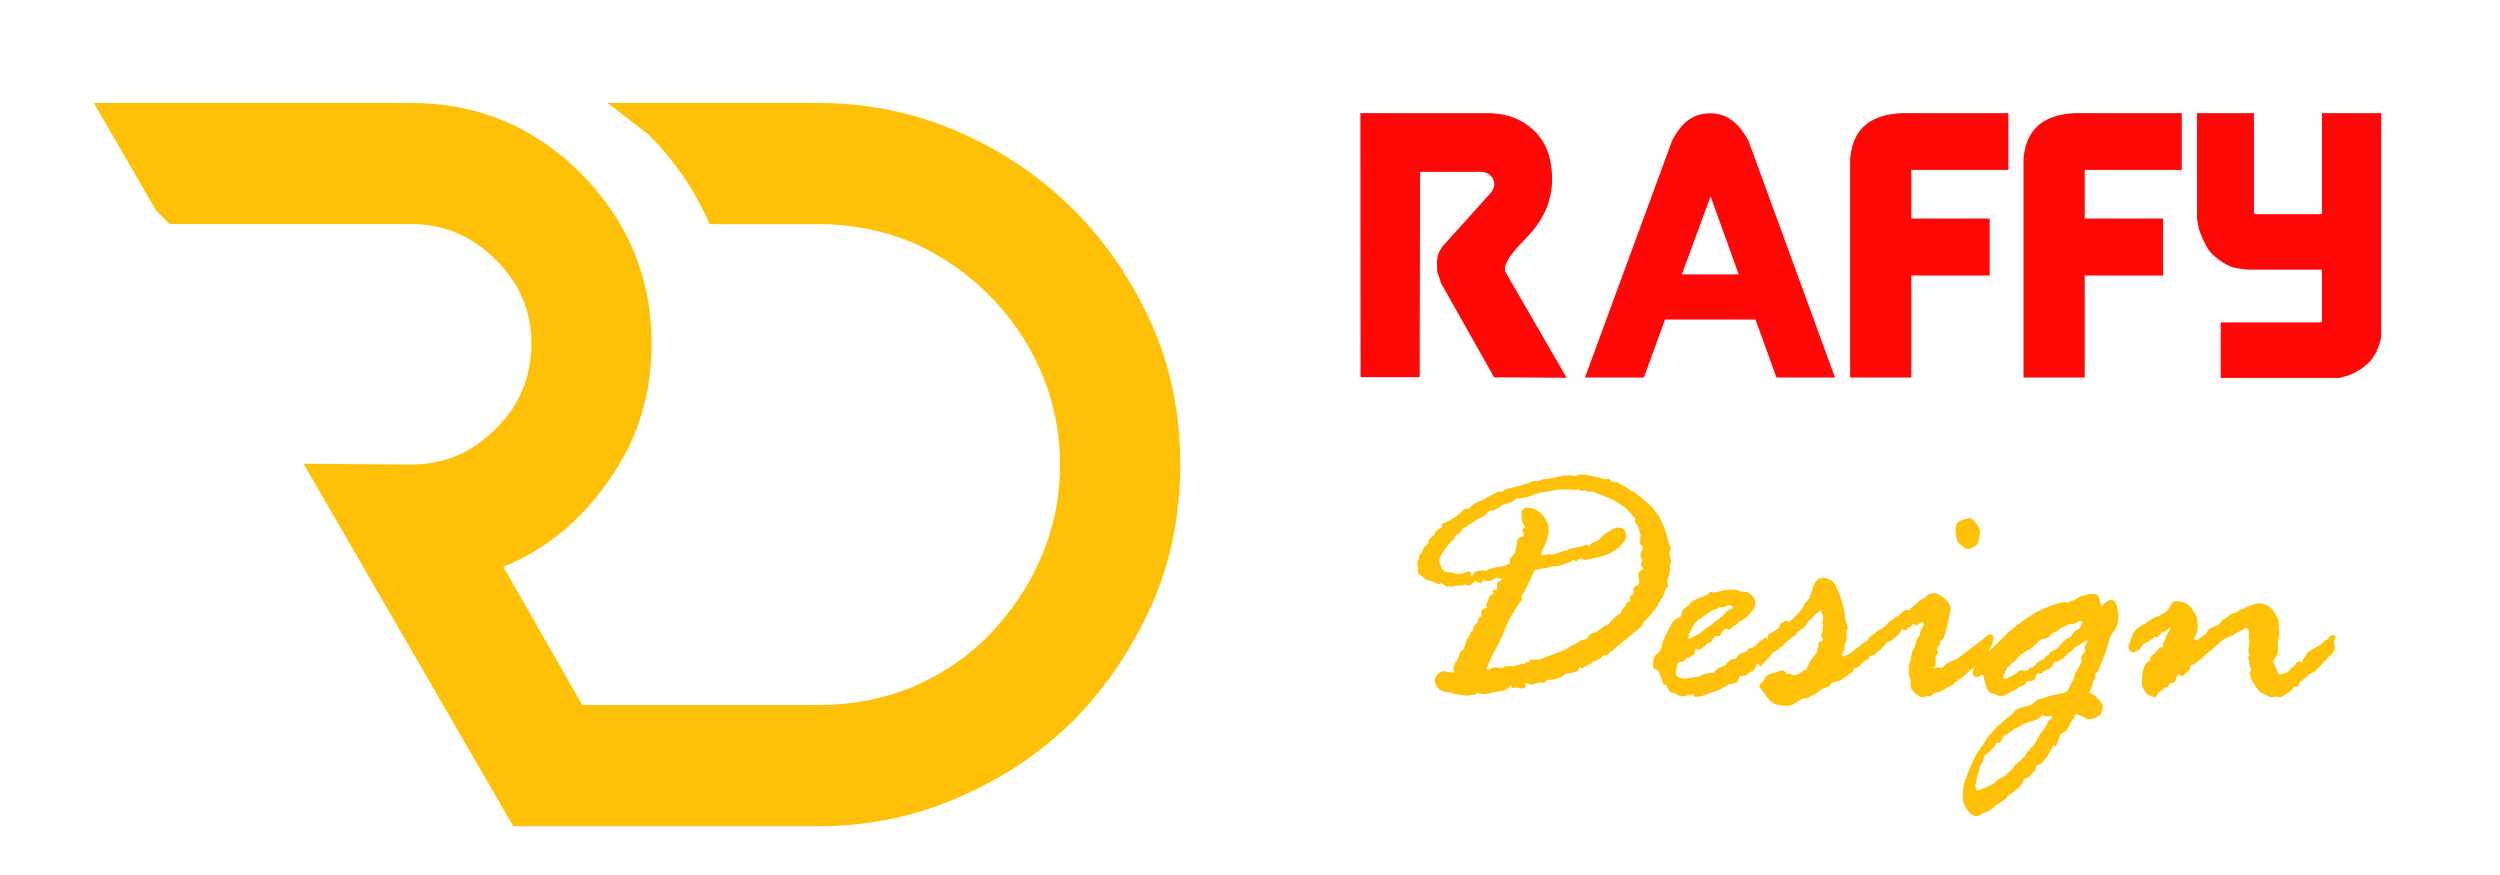
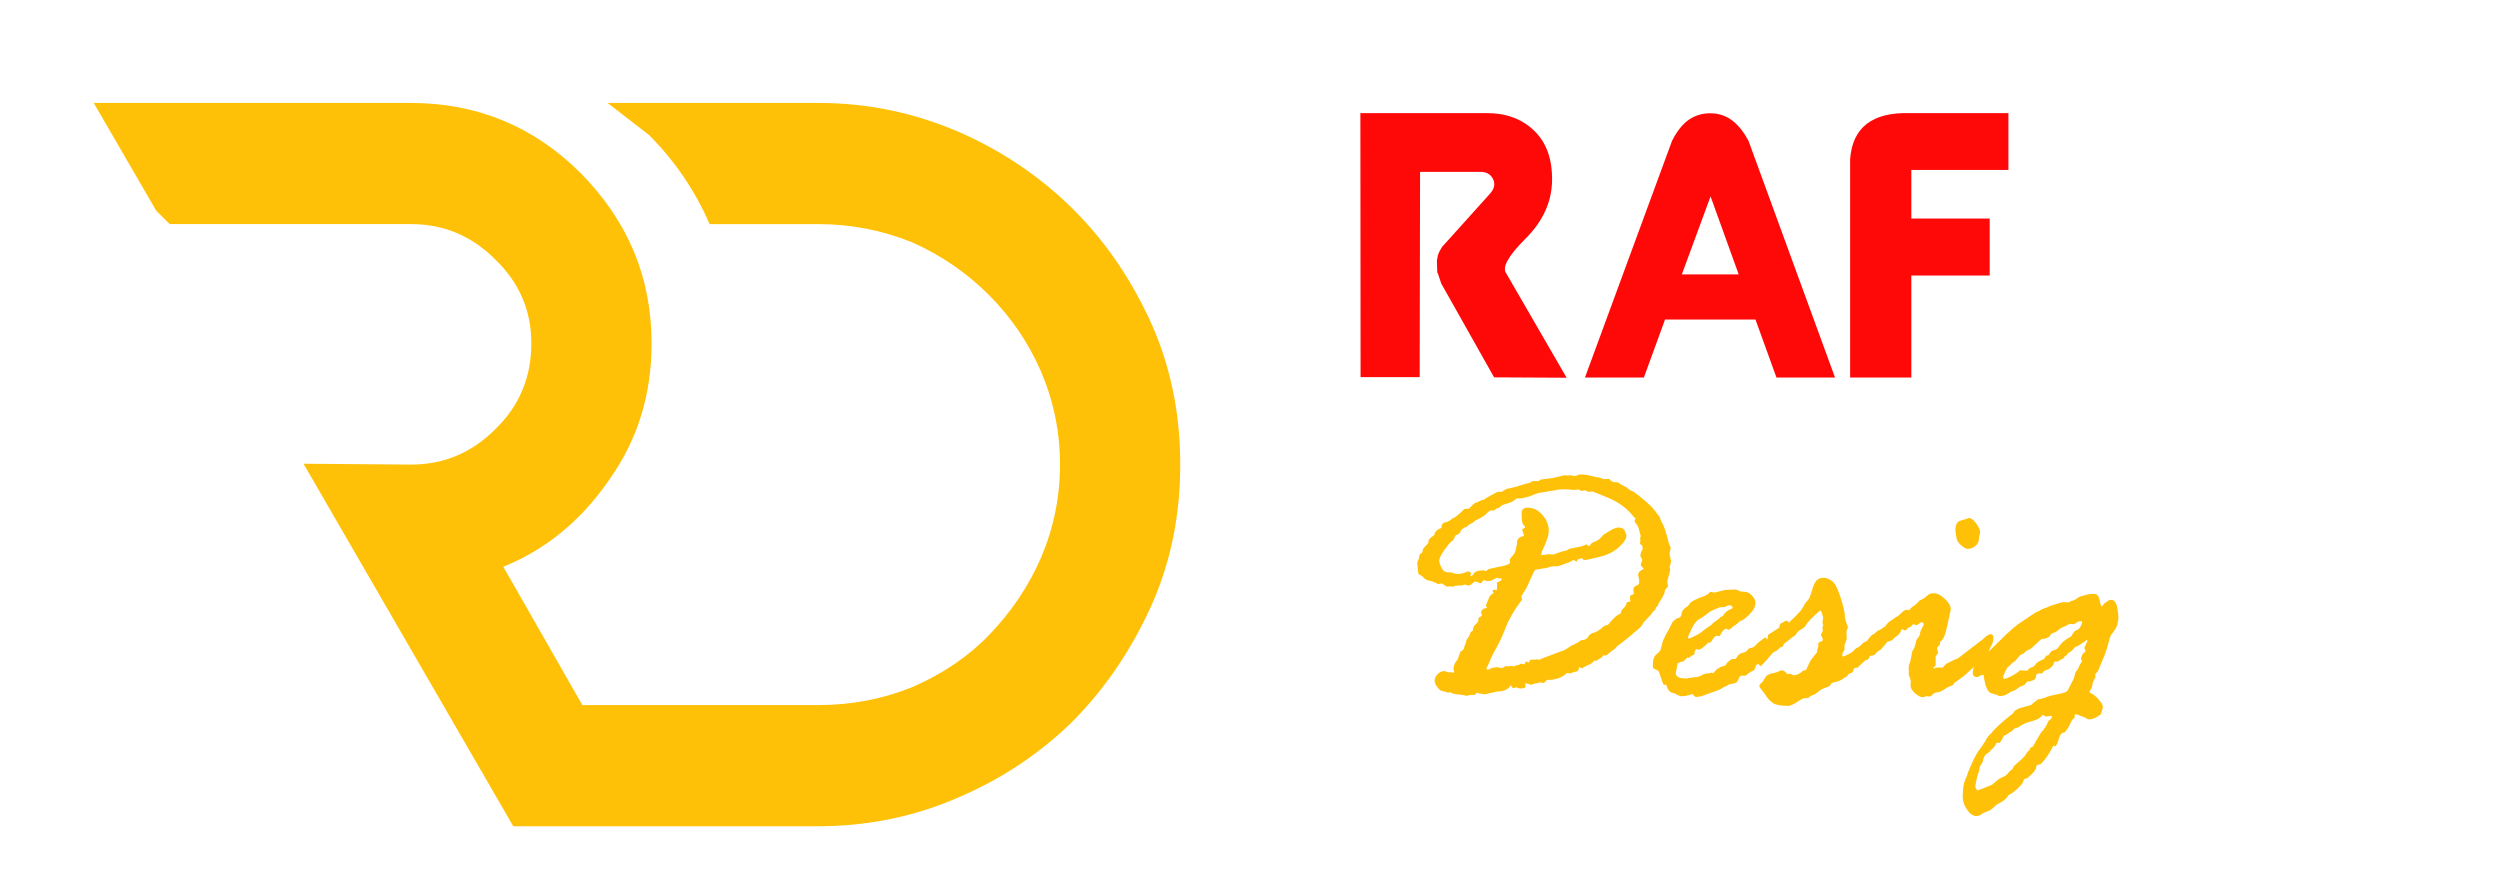
<svg xmlns="http://www.w3.org/2000/svg" version="1.1" id="Calque_1" x="0px" y="0px" width="200px" height="70px" viewBox="0 0 200 70" enable-background="new 0 0 200 70" xml:space="preserve">
  <path fill="#FFC107" d="M92.177,26.031c-1.59-3.546-3.616-6.584-6.294-9.26c-2.603-2.604-5.712-4.702-9.184-6.221  c-3.544-1.519-7.232-2.314-11.211-2.314H48.606c1.104,0.852,2.207,1.706,3.31,2.558c2.091,2.104,3.704,4.482,4.853,7.135h8.719  c2.604,0,5.135,0.506,7.449,1.446c2.315,1.012,4.414,2.46,6.148,4.196c1.809,1.807,3.184,3.833,4.195,6.149  c1.014,2.385,1.519,4.844,1.519,7.448c0,2.603-0.505,5.065-1.519,7.448c-1.011,2.315-2.386,4.343-4.121,6.149  c-1.738,1.808-3.834,3.184-6.148,4.191c-2.314,0.946-4.848,1.45-7.523,1.45h-18.9L40.265,45.34c3.4-1.375,6.22-3.688,8.463-6.943  c2.313-3.254,3.399-6.871,3.399-10.921c0-5.279-1.88-9.763-5.642-13.597c-3.761-3.762-8.318-5.643-13.598-5.643H7.5l4.99,8.607  l1.086,1.085h19.311c2.604,0,4.847,0.939,6.726,2.821c1.953,1.882,2.894,4.121,2.894,6.726c0,2.677-0.941,4.99-2.894,6.873  c-1.879,1.881-4.122,2.819-6.726,2.819l-8.607-0.069l16.781,29.001h5.187h5.879h13.361c3.979,0,7.738-0.794,11.211-2.314  c3.544-1.52,6.654-3.616,9.259-6.222c2.603-2.676,4.629-5.713,6.219-9.261c1.519-3.467,2.243-7.156,2.243-11.135  C94.42,33.189,93.696,29.5,92.177,26.031z" />
  <g>
    <g>
      <path fill="#FF0808" d="M108.83,9.049h10.032c1.573-0.02,2.854,0.441,3.846,1.383c0.993,0.941,1.479,2.271,1.458,3.989    c-0.019,1.718-0.725,3.271-2.114,4.661c-1.391,1.39-1.91,2.317-1.556,2.781l4.834,8.356l-5.802-0.031l-4.231-7.509l-0.271-0.815    l-0.046-0.061l-0.03-0.952l0.076-0.409c0.061-0.201,0.171-0.428,0.332-0.68l3.822-4.246c0.373-0.403,0.459-0.804,0.258-1.202    c-0.202-0.398-0.564-0.586-1.088-0.567h-4.745l-0.03,16.425h-4.729L108.83,9.049z" />
      <path fill="#FF0808" d="M146.802,30.203h-4.684l-1.679-4.639h-7.237l-1.692,4.639h-4.714l6.966-18.933    c0.393-0.776,0.838-1.337,1.337-1.686c0.499-0.347,1.071-0.521,1.716-0.521c0.654,0,1.23,0.183,1.729,0.551    c0.498,0.368,0.944,0.92,1.338,1.655L146.802,30.203z M139.096,21.953l-2.251-6.241l-2.298,6.241H139.096z" />
      <path fill="#FF0808" d="M148.011,30.203V12.721c0.191-2.529,1.778-3.752,4.76-3.672h7.902v4.548h-7.767v3.884h6.271v4.563h-6.271    v8.159H148.011z" />
-       <path fill="#FF0808" d="M161.882,30.203V12.721c0.191-2.529,1.778-3.752,4.76-3.672h7.902v4.548h-7.767v3.884h6.271v4.563h-6.271    v8.159H161.882z" />
-       <path fill="#FF0808" d="M175.753,9.049h4.563v8.024c0.07,0.041,0.176,0.061,0.317,0.061h4.91l0.212-0.03V9.049h4.744v17.8    l-0.03,0.242l-0.151,0.544l-0.074,0.181c-0.071,0.231-0.208,0.489-0.408,0.771l-0.03,0.075c-0.464,0.584-1.093,1.037-1.889,1.36    l-0.649,0.181l-0.076,0.03h-9.534v-4.442h7.887l0.212-0.03v-4.186h-5.953l-0.483-0.061l-0.197-0.044h-0.104l-0.288-0.061    l-0.257-0.076c-0.585-0.242-1.123-0.62-1.617-1.133c-0.171-0.192-0.332-0.453-0.482-0.786l-0.061-0.106    c-0.182-0.373-0.323-0.725-0.423-1.059l-0.076-0.423l-0.03-0.211l-0.03-0.105V9.049z" />
    </g>
  </g>
  <g>
    <g>
      <path fill="#FFC107" d="M113.773,44.211l0.091-0.333l0.378-0.408c0.02-0.02,0.03-0.04,0.03-0.061v-0.09    c0-0.152,0.156-0.317,0.469-0.499c0.02-0.252,0.19-0.438,0.514-0.56l0.075-0.06V42.08c0-0.151,0.107-0.252,0.324-0.302    c0.217-0.051,0.386-0.146,0.507-0.288c0.181-0.039,0.469-0.256,0.862-0.649c0.039-0.08,0.09-0.121,0.15-0.121l0.349-0.03    c0.291-0.312,0.478-0.474,0.559-0.483c0.08-0.009,0.166-0.045,0.257-0.105c0.09-0.06,0.222-0.105,0.394-0.136    c0.05-0.07,0.408-0.277,1.073-0.62h0.318c0.039,0,0.107-0.039,0.204-0.121c0.095-0.081,0.241-0.135,0.438-0.166    c0.196-0.029,0.459-0.098,0.786-0.204c0.328-0.105,0.593-0.179,0.795-0.219l0.286-0.151h0.469l0.152-0.121l0.951-0.12l0.968-0.227    l0.273,0.029l0.195-0.029l0.333,0.075c0.04,0,0.108-0.022,0.204-0.068c0.096-0.045,0.184-0.067,0.265-0.067    c0.303,0,0.577,0.036,0.824,0.105c0.247,0.07,0.436,0.113,0.566,0.128c0.132,0.015,0.236,0.044,0.317,0.084    c0.081,0.039,0.132,0.06,0.151,0.06l0.394-0.029c0.021,0,0.063,0.035,0.128,0.104c0.066,0.071,0.159,0.127,0.28,0.167h0.272    c0.02,0.021,0.05,0.03,0.091,0.03c0.12,0.101,0.337,0.227,0.649,0.378c0.222,0.171,0.338,0.263,0.348,0.271    c0.081-0.03,0.393,0.182,0.938,0.635c0.545,0.454,0.893,0.801,1.044,1.044l0.317,0.407l0.151,0.393l0.15,0.257    c0.162,0.413,0.308,0.896,0.438,1.451l0.121,0.302c0.02,0.02,0.03,0.065,0.03,0.136l-0.091,0.423l0.121,0.56    c0,0.121-0.041,0.296-0.121,0.528c0.041,0.102,0.061,0.161,0.061,0.182c0,0.02-0.04,0.179-0.121,0.476    c-0.08,0.298-0.12,0.471-0.12,0.521l0.061,0.303c0,0.04-0.043,0.103-0.129,0.188c-0.086,0.085-0.129,0.148-0.129,0.189    c0,0.13-0.035,0.256-0.106,0.377c-0.069,0.121-0.115,0.202-0.135,0.241l-0.258,0.425c-0.04,0.15-0.091,0.236-0.15,0.256    c-0.061,0.021-0.091,0.091-0.091,0.211c-0.021,0.021-0.091,0.082-0.212,0.182l-0.151,0.227l-0.62,0.65    c-0.061,0.222-0.302,0.479-0.726,0.771l-0.182,0.182c-0.544,0.443-0.877,0.705-0.998,0.785c-0.12,0.081-0.222,0.172-0.302,0.271    c-0.081,0.102-0.213,0.202-0.394,0.303c-0.03,0.051-0.156,0.157-0.378,0.317l-0.212-0.03c-0.07,0.121-0.156,0.206-0.257,0.257    s-0.176,0.097-0.227,0.136c-0.051,0.041-0.086,0.061-0.105,0.061c-0.021,0-0.066-0.01-0.137-0.03    c-0.102,0.151-0.239,0.263-0.416,0.333c-0.176,0.07-0.311,0.136-0.4,0.196c-0.091,0.061-0.146,0.091-0.166,0.091l-0.242-0.091    c0,0.222-0.081,0.343-0.242,0.362c-0.161,0.021-0.297,0.065-0.408,0.137l-0.317-0.03c-0.373,0.373-0.907,0.559-1.603,0.559    c-0.131,0.161-0.217,0.242-0.257,0.242l-0.271-0.061c-0.082,0.04-0.152,0.061-0.213,0.061c-0.05,0-0.236,0.05-0.56,0.151    c-0.12-0.081-0.267-0.121-0.438-0.121l0.03,0.256c0,0.102-0.136,0.151-0.408,0.151c-0.101,0-0.211-0.03-0.332-0.091    c-0.121,0.041-0.197,0.061-0.228,0.061c-0.06,0-0.104-0.038-0.135-0.112c-0.03-0.076-0.057-0.114-0.076-0.114    c-0.202,0.333-0.554,0.499-1.059,0.499c-0.051,0-0.338,0.066-0.862,0.196l-0.181,0.03c-0.041,0-0.08-0.01-0.121-0.03l-0.257-0.03    c-0.041,0-0.121-0.025-0.242-0.075c-0.061,0.11-0.111,0.166-0.15,0.166c-0.192,0-0.43,0.03-0.712,0.09    c-0.091-0.05-0.3-0.087-0.627-0.113c-0.328-0.024-0.531-0.082-0.612-0.173h-0.03c-0.02,0-0.056,0.01-0.105,0.03h-0.061    c-0.04,0-0.09-0.016-0.15-0.046s-0.159-0.055-0.295-0.075c-0.137-0.021-0.275-0.129-0.416-0.324    c-0.142-0.197-0.211-0.366-0.211-0.507c0-0.191,0.08-0.367,0.241-0.529c0.161-0.161,0.327-0.241,0.499-0.241    c0.08,0,0.19,0.03,0.332,0.091h0.166l0.241,0.03l0.091-0.03c-0.039-0.142-0.061-0.217-0.061-0.228    c0-0.302,0.106-0.559,0.318-0.771l0.211-0.588c0.021-0.041,0.081-0.097,0.183-0.167c0.1-0.071,0.15-0.167,0.15-0.287l0.136-0.317    l0.03-0.211l0.151-0.213c0.081-0.11,0.131-0.216,0.151-0.316s0.091-0.172,0.212-0.212c0-0.211,0.073-0.383,0.219-0.514    c0.146-0.131,0.22-0.231,0.22-0.303c0-0.201,0.07-0.312,0.211-0.332c0.051-0.039,0.076-0.08,0.076-0.121    c0-0.04-0.025-0.105-0.076-0.196c0.071-0.201,0.169-0.312,0.295-0.332s0.204-0.04,0.234-0.061c-0.08-0.021-0.121-0.07-0.121-0.151    c0-0.091,0.03-0.176,0.091-0.256l0.151-0.394c0.051-0.131,0.177-0.257,0.378-0.377c-0.061-0.061-0.091-0.112-0.091-0.151    c0-0.021,0.03-0.061,0.091-0.122l0.212,0.062c0-0.021,0.01-0.031,0.031-0.031l0.029-0.347l-0.029-0.212    c0-0.021,0.115-0.085,0.347-0.196l0.062-0.151c-0.142,0-0.278-0.02-0.408-0.061c-0.192,0.08-0.334,0.151-0.425,0.212    c-0.02,0.03-0.104,0.046-0.257,0.046h-0.091c-0.02,0-0.11-0.025-0.271-0.076c-0.041,0.021-0.083,0.067-0.129,0.144    c-0.045,0.075-0.078,0.113-0.099,0.113l-0.453-0.15c-0.04,0-0.118,0.055-0.234,0.165c-0.116,0.111-0.225,0.167-0.325,0.167    c-0.051,0-0.136-0.03-0.257-0.091c-0.081,0.061-0.272,0.091-0.574,0.091c-0.132,0-0.267,0.03-0.409,0.091l-0.241-0.03l-0.195,0.03    c-0.041,0-0.192-0.091-0.454-0.272c-0.151,0.04-0.247,0.061-0.287,0.061l-0.241-0.121c-0.161-0.081-0.29-0.126-0.386-0.136    s-0.187-0.036-0.271-0.076c-0.087-0.04-0.135-0.063-0.144-0.066c-0.011-0.007-0.056-0.055-0.137-0.145    c-0.08-0.091-0.171-0.156-0.271-0.196c-0.102-0.041-0.151-0.126-0.151-0.258l-0.061-0.679c0-0.061,0.025-0.142,0.076-0.241    c0.05-0.103,0.075-0.192,0.075-0.273C113.532,44.396,113.612,44.291,113.773,44.211z M117.374,45.721h0.061    c0.161,0,0.241,0.067,0.241,0.197c0,0.041-0.02,0.091-0.06,0.151c0.04,0.021,0.07,0.03,0.09,0.03c0.041,0,0.111-0.078,0.212-0.234    s0.363-0.234,0.786-0.234c0.02,0,0.045,0.01,0.075,0.03s0.055,0.029,0.076,0.029c0.02,0,0.065-0.029,0.135-0.09    c0.071-0.061,0.126-0.091,0.167-0.091l0.68-0.151c0.646-0.1,0.967-0.227,0.967-0.377l-0.03-0.212    c0.041-0.081,0.134-0.204,0.28-0.37c0.146-0.167,0.219-0.341,0.219-0.521l0.091-0.349V43.38c0-0.273,0.187-0.438,0.56-0.499v-0.03    l-0.151-0.469l0.03-0.061c0.141-0.07,0.211-0.12,0.211-0.15c0-0.021-0.048-0.084-0.144-0.188c-0.096-0.106-0.144-0.417-0.144-0.93    c0-0.292,0.167-0.439,0.499-0.439c0.434,0,0.82,0.191,1.163,0.575c0.343,0.383,0.514,0.811,0.514,1.284    c0,0.353-0.176,0.882-0.528,1.586l-0.09,0.334h0.241l0.377-0.061l0.272,0.029c0.131,0,0.281-0.04,0.453-0.121    c0.172-0.08,0.331-0.131,0.477-0.15c0.146-0.021,0.289-0.081,0.431-0.181c0.293-0.071,0.542-0.121,0.748-0.152    c0.207-0.03,0.401-0.096,0.582-0.196h0.076c0.02,0,0.061,0.04,0.121,0.121h0.03c0.02,0,0.05-0.011,0.091-0.031    c0.06-0.14,0.193-0.248,0.4-0.324c0.206-0.075,0.34-0.152,0.4-0.234l0.257-0.271c0-0.02,0.164-0.128,0.492-0.325    c0.326-0.196,0.571-0.294,0.732-0.294c0.313,0,0.499,0.12,0.56,0.362l0.091,0.257v0.03c0,0.252-0.199,0.559-0.597,0.922    c-0.398,0.362-0.925,0.624-1.58,0.785c-0.654,0.161-1.052,0.243-1.193,0.243c-0.061,0-0.121-0.052-0.182-0.152l-0.316,0.092    l-0.091,0.149c0,0.021-0.021,0.031-0.062,0.031l-0.181-0.12h-0.061c-0.102,0.089-0.29,0.181-0.566,0.271    c-0.277,0.092-0.491,0.167-0.642,0.227h-0.304c-0.161,0-0.383,0.051-0.664,0.151l-0.272,0.03c-0.353,0.061-0.55,0.101-0.589,0.121    c-0.041,0.021-0.117,0.156-0.228,0.408l-0.378,0.831c-0.05,0.121-0.136,0.277-0.256,0.469l-0.228,0.362    c-0.02,0-0.03,0.01-0.03,0.03l0.076,0.226v0.03c-0.625,0.837-1.053,1.563-1.285,2.176c-0.231,0.616-0.486,1.172-0.764,1.671    c-0.276,0.498-0.451,0.844-0.521,1.034c-0.071,0.191-0.137,0.343-0.197,0.454c-0.06,0.11-0.09,0.176-0.09,0.195    c0,0.052,0.03,0.076,0.09,0.076h0.121c0.111-0.09,0.222-0.142,0.332-0.15c0.112-0.011,0.228-0.025,0.349-0.046l0.166,0.061h0.242    c0.01,0,0.096-0.051,0.257-0.151l0.121,0.03l0.271-0.03l0.258,0.03c0.02,0,0.055-0.015,0.105-0.045s0.116-0.051,0.196-0.061    s0.141-0.03,0.182-0.061c0.04-0.031,0.07-0.046,0.09-0.046l0.137,0.03c0.02,0.021,0.041,0.03,0.061,0.03    c0.061,0,0.121-0.08,0.181-0.241l0.272,0.091c0-0.151,0.046-0.228,0.137-0.228c0.282,0,0.443-0.009,0.482-0.03l0.167,0.03h0.03    c0.02,0,0.08-0.03,0.182-0.091l1.647-0.619c0.12-0.021,0.348-0.151,0.68-0.393l0.303-0.136c0.211-0.101,0.348-0.182,0.408-0.241    c0.06-0.061,0.11-0.091,0.15-0.091c0.293,0,0.488-0.126,0.59-0.378c0.04-0.021,0.121-0.08,0.241-0.182l0.151-0.03    c0.151-0.04,0.317-0.131,0.499-0.271l0.287-0.228c0.061-0.061,0.171-0.101,0.332-0.12c0.373-0.453,0.64-0.72,0.802-0.802    l0.227-0.12c0.02-0.171,0.091-0.308,0.212-0.408c0.12-0.101,0.198-0.214,0.234-0.34c0.035-0.126,0.094-0.189,0.174-0.189h0.09    c0.041,0,0.061-0.02,0.061-0.061l-0.03-0.271c0-0.171,0.102-0.257,0.303-0.257v-0.091l-0.03-0.241v-0.031    c0-0.171,0.078-0.281,0.234-0.332c0.156-0.05,0.234-0.146,0.234-0.287c0-0.111-0.015-0.227-0.045-0.348    c-0.03-0.12-0.046-0.19-0.046-0.211c0-0.191,0.137-0.348,0.408-0.469l0.03-0.061c0-0.02-0.037-0.061-0.113-0.121    c-0.075-0.061-0.114-0.12-0.114-0.181c0-0.03,0.021-0.096,0.061-0.196c0.041-0.101,0.061-0.161,0.061-0.181    c0-0.021-0.024-0.071-0.075-0.152c-0.051-0.08-0.076-0.156-0.076-0.228c0-0.079,0.03-0.181,0.091-0.302s0.091-0.201,0.091-0.241    c0-0.09-0.01-0.167-0.03-0.228c-0.121-0.061-0.181-0.13-0.181-0.21V43.38l0.029-0.121l-0.029-0.196l0.06-0.182    c-0.06-0.183-0.11-0.36-0.15-0.536c-0.041-0.178-0.108-0.318-0.204-0.423c-0.096-0.106-0.144-0.18-0.144-0.22v-0.03l0.075-0.212    c0-0.02-0.035-0.04-0.105-0.061c-0.514-0.684-1.194-1.202-2.041-1.556s-1.279-0.529-1.3-0.529l-0.333,0.03    c-0.171-0.081-0.267-0.121-0.287-0.121l-0.151,0.03c-0.02,0.021-0.041,0.03-0.061,0.03c-0.04,0-0.131-0.039-0.271-0.12    l-0.378,0.029l-0.379-0.029c-0.474-0.04-0.852-0.021-1.134,0.06l-1.209,0.196c-0.04,0-0.206,0.051-0.499,0.152    c-0.161,0.1-0.494,0.2-0.998,0.302h-0.362c-0.02,0-0.08,0.05-0.182,0.151c-0.101,0.101-0.423,0.226-0.967,0.378    c-0.141,0.141-0.26,0.224-0.354,0.249c-0.096,0.024-0.165,0.063-0.204,0.113c-0.041,0.05-0.081,0.075-0.121,0.075h-0.211    c-0.111,0-0.232,0.081-0.363,0.241c-0.131,0.161-0.434,0.348-0.906,0.56l-0.167,0.15l-0.302,0.167    c-0.061,0.021-0.11,0.061-0.151,0.121l-0.061,0.061c-0.252,0.07-0.413,0.187-0.483,0.348c-0.07,0.16-0.164,0.256-0.28,0.287    c-0.115,0.029-0.188,0.105-0.219,0.227c-0.029,0.12-0.104,0.222-0.227,0.302c-0.121,0.08-0.316,0.315-0.589,0.703    c-0.271,0.388-0.408,0.672-0.408,0.854c0,0.131,0.061,0.317,0.182,0.559c0.121,0.242,0.297,0.362,0.529,0.362    c0.19,0,0.337,0.023,0.438,0.069c0.1,0.045,0.19,0.067,0.271,0.067C116.891,45.918,117.163,45.853,117.374,45.721z" />
-       <path fill="#FFC107" d="M133.823,49.726l0.317-0.257c0.242-0.021,0.372-0.146,0.393-0.378c0.02-0.231,0.186-0.433,0.498-0.604    l0.182-0.256c0.15-0.152,0.563-0.349,1.238-0.59c0.171-0.101,0.287-0.191,0.348-0.271c0.02-0.021,0.039-0.03,0.06-0.03    l0.242,0.061c0.13,0,0.299-0.036,0.505-0.106c0.207-0.071,0.405-0.106,0.598-0.106l0.634-0.03c0.04,0,0.123,0.03,0.249,0.092    c0.126,0.061,0.279,0.091,0.46,0.091c0.223,0,0.426,0.1,0.611,0.302c0.187,0.201,0.28,0.388,0.28,0.56    c0,0.312-0.161,0.629-0.483,0.95c-0.321,0.323-0.577,0.505-0.769,0.545c-0.171,0.171-0.302,0.279-0.393,0.325    c-0.091,0.045-0.183,0.115-0.279,0.212c-0.095,0.096-0.173,0.144-0.232,0.144c-0.041,0-0.071-0.013-0.091-0.039    c-0.021-0.024-0.05-0.037-0.091-0.037c-0.161,0-0.337,0.196-0.528,0.59l-0.271-0.03c-0.171,0.11-0.282,0.23-0.332,0.362    c-0.05,0.131-0.156,0.196-0.317,0.196c-0.371,0.373-0.623,0.559-0.754,0.559c-0.02,0-0.09-0.02-0.211-0.061    c-0.08,0.102-0.121,0.207-0.121,0.317c0,0.121-0.08,0.192-0.24,0.212l-0.196,0.181l-0.15-0.029l-0.303,0.317    c-0.15,0-0.307,0.05-0.468,0.15c-0.02,0.121-0.05,0.275-0.09,0.461c-0.041,0.188-0.061,0.29-0.061,0.311    c0,0.291,0.267,0.438,0.801,0.438l0.726-0.106c0.19,0,0.37-0.05,0.537-0.151c0.165-0.101,0.345-0.15,0.536-0.15    c0.061,0,0.15-0.021,0.271-0.061l0.151,0.061c0.07-0.151,0.201-0.288,0.393-0.408c0.191-0.121,0.343-0.182,0.454-0.182    l0.151-0.091c0.039-0.121,0.1-0.201,0.181-0.241l0.121-0.106c0.08-0.08,0.156-0.121,0.227-0.121h0.212l0.061-0.03    c0.12-0.261,0.289-0.415,0.506-0.46c0.217-0.046,0.353-0.119,0.408-0.22s0.153-0.16,0.295-0.182    c0.141-0.02,0.258-0.087,0.354-0.204c0.096-0.115,0.214-0.224,0.354-0.323c0.142-0.102,0.24-0.178,0.296-0.228    s0.104-0.076,0.144-0.076c0.061,0,0.09,0.046,0.09,0.137s0.021,0.137,0.061,0.137c0.042,0,0.061-0.021,0.061-0.061    c0-0.041-0.011-0.092-0.029-0.152v-0.105c0-0.15,0.079-0.252,0.241-0.302l0.68-0.438c0.021-0.211,0.079-0.334,0.175-0.37    c0.096-0.035,0.169-0.075,0.219-0.12c0.05-0.046,0.106-0.069,0.167-0.069c0.131,0,0.195,0.076,0.195,0.228l-0.075,0.393    l0.075,0.408c0,0.061-0.048,0.144-0.144,0.249c-0.096,0.106-0.169,0.268-0.219,0.483c-0.05,0.217-0.117,0.335-0.196,0.354h-0.091    c-0.182,0.192-0.325,0.306-0.432,0.341s-0.189,0.098-0.25,0.188l-0.514,0.59c-0.101,0.101-0.187,0.191-0.257,0.271    c-0.071,0.081-0.126,0.121-0.167,0.121l-0.121-0.121c0-0.02-0.021-0.03-0.06-0.03c-0.102,0-0.165,0.061-0.19,0.182    c-0.024,0.121-0.078,0.227-0.158,0.317c-0.303,0.141-0.499,0.272-0.589,0.393l-0.091,0.03h-0.273    c-0.131,0-0.222,0.098-0.271,0.295c-0.051,0.196-0.194,0.31-0.431,0.34c-0.238,0.03-0.406,0.091-0.507,0.181    c-0.021,0.021-0.065,0.041-0.137,0.061c-0.07,0.021-0.212,0.102-0.424,0.243l-1.27,0.453c-0.101,0.05-0.166,0.074-0.196,0.074    l-0.423,0.061c-0.062,0-0.122-0.039-0.183-0.12s-0.101-0.121-0.121-0.121l-0.271,0.091c-0.202,0.06-0.394,0.09-0.575,0.09    c-0.101,0-0.211-0.034-0.333-0.104c-0.121-0.071-0.217-0.121-0.286-0.151c-0.293,0-0.499-0.227-0.62-0.68l-0.183,0.03    c-0.04,0-0.176-0.357-0.408-1.073c-0.06-0.081-0.156-0.139-0.286-0.174c-0.131-0.035-0.196-0.134-0.196-0.295    c0-0.453,0.098-0.758,0.294-0.914c0.197-0.155,0.305-0.274,0.325-0.355l0.212-0.785c0.039-0.03,0.09-0.132,0.15-0.302l0.347-0.635    C133.592,50.184,133.683,50.008,133.823,49.726z M137.019,48.818l-0.182,0.091c-0.04,0.021-0.158,0.108-0.354,0.265    s-0.388,0.282-0.574,0.378s-0.378,0.345-0.574,0.748s-0.295,0.634-0.295,0.694s0.03,0.091,0.091,0.091l0.514-0.226    c0.191-0.091,0.371-0.207,0.536-0.349c0.167-0.141,0.405-0.313,0.718-0.513l0.121-0.121c0.021-0.041,0.113-0.113,0.28-0.22    c0.165-0.105,0.289-0.209,0.369-0.31l0.151-0.061c0.172-0.271,0.345-0.438,0.521-0.499s0.265-0.12,0.265-0.181    c0-0.121-0.096-0.182-0.287-0.182c-0.081,0-0.202,0.051-0.362,0.151h-0.348c-0.041,0-0.151,0.061-0.333,0.181L137.019,48.818z" />
+       <path fill="#FFC107" d="M133.823,49.726l0.317-0.257c0.242-0.021,0.372-0.146,0.393-0.378c0.02-0.231,0.186-0.433,0.498-0.604    l0.182-0.256c0.15-0.152,0.563-0.349,1.238-0.59c0.171-0.101,0.287-0.191,0.348-0.271c0.02-0.021,0.039-0.03,0.06-0.03    l0.242,0.061c0.13,0,0.299-0.036,0.505-0.106c0.207-0.071,0.405-0.106,0.598-0.106l0.634-0.03c0.04,0,0.123,0.03,0.249,0.092    c0.126,0.061,0.279,0.091,0.46,0.091c0.223,0,0.426,0.1,0.611,0.302c0.187,0.201,0.28,0.388,0.28,0.56    c0,0.312-0.161,0.629-0.483,0.95c-0.321,0.323-0.577,0.505-0.769,0.545c-0.171,0.171-0.302,0.279-0.393,0.325    c-0.091,0.045-0.183,0.115-0.279,0.212c-0.095,0.096-0.173,0.144-0.232,0.144c-0.041,0-0.071-0.013-0.091-0.039    c-0.021-0.024-0.05-0.037-0.091-0.037c-0.161,0-0.337,0.196-0.528,0.59l-0.271-0.03c-0.171,0.11-0.282,0.23-0.332,0.362    c-0.05,0.131-0.156,0.196-0.317,0.196c-0.371,0.373-0.623,0.559-0.754,0.559c-0.02,0-0.09-0.02-0.211-0.061    c-0.08,0.102-0.121,0.207-0.121,0.317c0,0.121-0.08,0.192-0.24,0.212l-0.196,0.181l-0.15-0.029l-0.303,0.317    c-0.15,0-0.307,0.05-0.468,0.15c-0.02,0.121-0.05,0.275-0.09,0.461c-0.041,0.188-0.061,0.29-0.061,0.311    c0,0.291,0.267,0.438,0.801,0.438l0.726-0.106c0.19,0,0.37-0.05,0.537-0.151c0.165-0.101,0.345-0.15,0.536-0.15    c0.061,0,0.15-0.021,0.271-0.061l0.151,0.061c0.07-0.151,0.201-0.288,0.393-0.408c0.191-0.121,0.343-0.182,0.454-0.182    l0.151-0.091c0.039-0.121,0.1-0.201,0.181-0.241l0.121-0.106c0.08-0.08,0.156-0.121,0.227-0.121h0.212l0.061-0.03    c0.12-0.261,0.289-0.415,0.506-0.46c0.217-0.046,0.353-0.119,0.408-0.22s0.153-0.16,0.295-0.182    c0.141-0.02,0.258-0.087,0.354-0.204c0.096-0.115,0.214-0.224,0.354-0.323c0.142-0.102,0.24-0.178,0.296-0.228    s0.104-0.076,0.144-0.076c0.061,0,0.09,0.046,0.09,0.137s0.021,0.137,0.061,0.137c0.042,0,0.061-0.021,0.061-0.061    c0-0.041-0.011-0.092-0.029-0.152v-0.105c0-0.15,0.079-0.252,0.241-0.302l0.68-0.438c0.021-0.211,0.079-0.334,0.175-0.37    c0.096-0.035,0.169-0.075,0.219-0.12c0.05-0.046,0.106-0.069,0.167-0.069c0.131,0,0.195,0.076,0.195,0.228l-0.075,0.393    l0.075,0.408c0,0.061-0.048,0.144-0.144,0.249c-0.096,0.106-0.169,0.268-0.219,0.483c-0.05,0.217-0.117,0.335-0.196,0.354h-0.091    c-0.182,0.192-0.325,0.306-0.432,0.341s-0.189,0.098-0.25,0.188l-0.514,0.59c-0.101,0.101-0.187,0.191-0.257,0.271    c-0.071,0.081-0.126,0.121-0.167,0.121l-0.121-0.121c0-0.02-0.021-0.03-0.06-0.03c-0.102,0-0.165,0.061-0.19,0.182    c-0.024,0.121-0.078,0.227-0.158,0.317c-0.303,0.141-0.499,0.272-0.589,0.393l-0.091,0.03h-0.273    c-0.131,0-0.222,0.098-0.271,0.295c-0.051,0.196-0.194,0.31-0.431,0.34c-0.238,0.03-0.406,0.091-0.507,0.181    c-0.021,0.021-0.065,0.041-0.137,0.061c-0.07,0.021-0.212,0.102-0.424,0.243l-1.27,0.453c-0.101,0.05-0.166,0.074-0.196,0.074    l-0.423,0.061c-0.062,0-0.122-0.039-0.183-0.12s-0.101-0.121-0.121-0.121l-0.271,0.091c-0.202,0.06-0.394,0.09-0.575,0.09    c-0.101,0-0.211-0.034-0.333-0.104c-0.121-0.071-0.217-0.121-0.286-0.151c-0.293,0-0.499-0.227-0.62-0.68l-0.183,0.03    c-0.04,0-0.176-0.357-0.408-1.073c-0.06-0.081-0.156-0.139-0.286-0.174c-0.131-0.035-0.196-0.134-0.196-0.295    c0-0.453,0.098-0.758,0.294-0.914c0.197-0.155,0.305-0.274,0.325-0.355l0.212-0.785c0.039-0.03,0.09-0.132,0.15-0.302l0.347-0.635    C133.592,50.184,133.683,50.008,133.823,49.726z M137.019,48.818l-0.182,0.091c-0.04,0.021-0.158,0.108-0.354,0.265    s-0.388,0.282-0.574,0.378s-0.378,0.345-0.574,0.748s-0.295,0.634-0.295,0.694s0.03,0.091,0.091,0.091l0.514-0.226    c0.191-0.091,0.371-0.207,0.536-0.349c0.167-0.141,0.405-0.313,0.718-0.513l0.121-0.121c0.021-0.041,0.113-0.113,0.28-0.22    c0.165-0.105,0.289-0.209,0.369-0.31l0.151-0.061c0.172-0.271,0.345-0.438,0.521-0.499s0.265-0.12,0.265-0.181    c0-0.121-0.096-0.182-0.287-0.182c-0.081,0-0.202,0.051-0.362,0.151h-0.348L137.019,48.818z" />
      <path fill="#FFC107" d="M144.188,48.668l0.211-0.377c0.061-0.091,0.139-0.185,0.234-0.28c0.096-0.097,0.199-0.343,0.311-0.741    c0.11-0.397,0.234-0.672,0.371-0.822c0.135-0.151,0.334-0.228,0.597-0.228c0.151,0,0.351,0.074,0.598,0.219    c0.247,0.147,0.488,0.588,0.726,1.323s0.355,1.254,0.355,1.556c0,0.121,0.035,0.275,0.106,0.462    c0.07,0.186,0.115,0.329,0.137,0.43c-0.082,0.172-0.121,0.267-0.121,0.287l0.03,0.619l-0.183,0.499v0.362    c-0.12,0.202-0.181,0.328-0.181,0.378c0,0.061,0.021,0.121,0.061,0.182c0.473-0.201,0.76-0.365,0.859-0.491    c0.102-0.126,0.199-0.204,0.295-0.234c0.095-0.03,0.255-0.161,0.476-0.393l0.286-0.15c0.101-0.122,0.187-0.229,0.257-0.325    s0.153-0.164,0.248-0.204c0.096-0.041,0.21-0.111,0.34-0.212c0.131-0.101,0.321-0.216,0.574-0.348l0.15-0.181    c0.15-0.171,0.329-0.308,0.535-0.409c0.207-0.1,0.319-0.15,0.34-0.15c0.07,0,0.143,0.094,0.219,0.28    c0.075,0.187,0.112,0.369,0.112,0.551c0,0.172-0.098,0.34-0.294,0.506c-0.196,0.167-0.33,0.29-0.4,0.37    c-0.07,0.081-0.231,0.152-0.482,0.212c-0.021,0.01-0.187,0.217-0.499,0.619l-0.301,0.183l-0.151,0.195    c-0.021,0.041-0.156,0.081-0.408,0.121c-0.009,0-0.032,0.051-0.067,0.15c-0.035,0.102-0.144,0.172-0.325,0.212    c-0.361,0.333-0.548,0.52-0.559,0.56l-0.316,0.061c-0.061,0.191-0.11,0.307-0.15,0.348c-0.242,0.061-0.377,0.161-0.407,0.302    c-0.03,0.02-0.082,0.041-0.151,0.061l-0.061,0.046c-0.231,0.181-0.458,0.291-0.679,0.332l-0.348,0.091l-0.121,0.181    c0,0.051-0.123,0.116-0.37,0.196c-0.247,0.081-0.43,0.183-0.551,0.303l-0.256,0.196c-0.313,0.121-0.509,0.232-0.589,0.332h-0.211    c-0.143,0-0.363,0.104-0.665,0.311s-0.544,0.31-0.725,0.31c-0.583,0-0.983-0.073-1.2-0.219c-0.216-0.146-0.395-0.327-0.536-0.544    c-0.14-0.217-0.269-0.391-0.385-0.521c-0.115-0.132-0.174-0.237-0.174-0.318c0-0.069,0.048-0.141,0.144-0.211    s0.199-0.214,0.31-0.431c0.111-0.217,0.393-0.354,0.846-0.415c0.02,0,0.093-0.03,0.219-0.091s0.229-0.091,0.31-0.091    c0.101,0,0.226,0.091,0.377,0.272c0,0.02,0.021,0.029,0.061,0.029l0.241-0.029c0.11,0.08,0.187,0.12,0.228,0.12    c0.24,0,0.498-0.12,0.77-0.362l0.061-0.03h0.121c0.029,0,0.08-0.085,0.15-0.257l0.257-0.529l0.527-0.679v-0.152    c0-0.03,0.03-0.121,0.091-0.271v-0.227c0-0.091,0.061-0.148,0.182-0.174c0.12-0.025,0.181-0.089,0.181-0.189l-0.03-0.121    c-0.08-0.11-0.12-0.195-0.12-0.256l0.15-0.303l-0.03-0.317l0.061-0.121c-0.04-0.14-0.061-0.222-0.061-0.241l0.061-0.378    c0-0.01-0.028-0.105-0.083-0.287c-0.056-0.182-0.098-0.272-0.128-0.272c-0.061,0-0.252,0.156-0.575,0.469    s-0.515,0.534-0.575,0.665s-0.189,0.25-0.385,0.354c-0.197,0.106-0.332,0.226-0.401,0.355c-0.071,0.131-0.157,0.207-0.257,0.227    l-1.015,0.816l-1.104,0.816c-0.081,0.09-0.131,0.135-0.15,0.135c-0.374,0-0.561-0.206-0.561-0.619c0-0.131,0.076-0.367,0.228-0.71    c0.07-0.04,0.123-0.07,0.158-0.09c0.036-0.021,0.053-0.036,0.053-0.046s-0.01-0.015-0.029-0.015l0.09,0.061h0.031    c0.372-0.252,0.614-0.398,0.726-0.438c0.11-0.041,0.211-0.151,0.302-0.333l0.636-0.454c0.161-0.12,0.408-0.341,0.741-0.664    C143.884,49.056,144.097,48.818,144.188,48.668z" />
      <path fill="#FFC107" d="M150,50.647l0.243-0.211h0.09c0.07,0,0.177-0.076,0.317-0.228l0.151-0.061    c0.201-0.302,0.378-0.478,0.529-0.529l0.243-0.181c0.039-0.04,0.098-0.075,0.173-0.105c0.076-0.03,0.196-0.129,0.363-0.295    s0.3-0.25,0.401-0.25c0.101,0,0.181,0.011,0.241,0.03c0.061-0.12,0.181-0.238,0.363-0.354c0.182-0.116,0.328-0.255,0.438-0.416    l0.197-0.091c0.161-0.08,0.305-0.183,0.431-0.31c0.126-0.126,0.29-0.188,0.492-0.188c0.291,0,0.597,0.148,0.914,0.446    c0.317,0.297,0.476,0.581,0.476,0.853l-0.257,1.18c-0.171,0.866-0.362,1.319-0.574,1.36l-0.06,0.316    c-0.143,0.101-0.212,0.181-0.212,0.241l0.091,0.363c0,0.051-0.056,0.127-0.167,0.227c-0.02,0-0.03,0.03-0.03,0.091v0.619    c0,0.111-0.069,0.202-0.211,0.272c0.021,0.021,0.051,0.04,0.091,0.06c0.06-0.06,0.196-0.09,0.408-0.09l0.241,0.03l0.332-0.333    c0.07-0.02,0.168-0.067,0.294-0.144c0.126-0.075,0.34-0.174,0.642-0.295l1.977-1.511c0.272-0.271,0.479-0.407,0.619-0.407    c0.15,0,0.226,0.096,0.226,0.286c0,0.222-0.042,0.406-0.128,0.552c-0.085,0.146-0.163,0.323-0.234,0.529    c-0.07,0.206-0.153,0.351-0.249,0.431c-0.096,0.081-0.174,0.168-0.234,0.265c-0.061,0.096-0.224,0.234-0.49,0.415    c-0.268,0.182-0.494,0.365-0.681,0.552c-0.186,0.187-0.339,0.32-0.461,0.4l-0.648,0.469l-0.091,0.151    c-0.021,0.02-0.114,0.063-0.28,0.128s-0.314,0.148-0.446,0.25l-0.271,0.15c-0.061,0.04-0.159,0.066-0.295,0.075    c-0.136,0.011-0.255,0.067-0.354,0.174c-0.102,0.106-0.182,0.158-0.242,0.158l-0.227-0.03l-0.303,0.091    c-0.172,0-0.38-0.103-0.627-0.31c-0.247-0.206-0.369-0.426-0.369-0.657v-0.09l0.03-0.212c0-0.04-0.03-0.144-0.091-0.311    c-0.062-0.165-0.092-0.259-0.092-0.279l0.03-0.211l-0.03-0.091c0-0.271,0.021-0.443,0.061-0.515    c0.04-0.069,0.07-0.167,0.092-0.293c0.02-0.126,0.039-0.229,0.061-0.311l0.074-0.378c0.041-0.121,0.091-0.201,0.151-0.242    c0.02-0.08,0.061-0.216,0.121-0.407l0.061-0.271l0.15-0.213c0.081-0.08,0.129-0.188,0.144-0.323    c0.016-0.137,0.068-0.28,0.16-0.432c0.09-0.151,0.135-0.241,0.135-0.271c0-0.121-0.061-0.182-0.181-0.182    c-0.041,0-0.167,0.08-0.379,0.241l-0.271-0.09c-0.021,0-0.076,0.05-0.167,0.15c0,0.041-0.044,0.071-0.135,0.091    s-0.178,0.096-0.258,0.228l-0.12,0.03l-0.197-0.091h-0.061c-0.101,0-0.161,0.11-0.181,0.332c-0.11,0.161-0.258,0.267-0.438,0.316    l-0.333,0.091c-0.111,0.041-0.191,0.131-0.241,0.272c-0.051,0.141-0.151,0.27-0.302,0.386c-0.152,0.115-0.252,0.173-0.304,0.173    c-0.282,0-0.423-0.155-0.423-0.468l0.121-0.71L150,50.647z M156.527,43.092l-0.091-0.589v-0.091c0-0.474,0.162-0.735,0.483-0.786    c0.071-0.01,0.282-0.075,0.636-0.196c0.181,0.041,0.369,0.199,0.566,0.477c0.195,0.276,0.295,0.521,0.295,0.731    c0,0.021-0.016,0.067-0.046,0.138s-0.05,0.203-0.061,0.4c-0.011,0.195-0.108,0.367-0.295,0.514s-0.386,0.22-0.597,0.22    c-0.141,0-0.319-0.1-0.536-0.296S156.548,43.243,156.527,43.092z" />
      <path fill="#FFC107" d="M158.666,65.032l-0.242,0.167c-0.101,0.06-0.206,0.09-0.317,0.09c-0.251,0-0.496-0.166-0.732-0.499    c-0.237-0.332-0.355-0.675-0.355-1.027c0-0.635,0.063-1.086,0.188-1.353c0.127-0.267,0.199-0.466,0.219-0.597    c0-0.01,0.108-0.259,0.325-0.747c0.217-0.489,0.421-0.859,0.612-1.111c0.192-0.251,0.353-0.489,0.483-0.71l0.061-0.12    c0.151-0.243,0.297-0.409,0.438-0.499c0-0.061,0.193-0.271,0.581-0.627c0.389-0.358,0.753-0.663,1.096-0.915l0.151-0.211    c0.241-0.151,0.383-0.228,0.423-0.228l0.877-0.241c0.08-0.08,0.277-0.236,0.589-0.469h0.121l0.407-0.121    c0.222-0.1,0.566-0.193,1.033-0.279c0.467-0.085,0.732-0.187,0.796-0.302s0.118-0.224,0.161-0.325    c0.044-0.101,0.154-0.313,0.33-0.634c0.041-0.172,0.076-0.308,0.106-0.408c0.03-0.102,0.063-0.162,0.098-0.182    c0.036-0.02,0.093-0.119,0.175-0.295c0.08-0.176,0.161-0.325,0.241-0.445c0.02,0,0.03-0.011,0.03-0.03l-0.091-0.258    c0.08-0.241,0.164-0.389,0.249-0.445c0.086-0.056,0.129-0.093,0.129-0.113l-0.105-0.272L167,51.268    c0-0.041-0.021-0.061-0.061-0.061c-0.534,0.372-0.847,0.558-0.938,0.558c-0.05,0.071-0.16,0.192-0.331,0.363    c-0.172,0.062-0.287,0.166-0.348,0.317l-0.12,0.03l-0.092,0.15c0,0.021-0.035,0.046-0.104,0.076    c-0.071,0.03-0.212,0.11-0.422,0.242l-0.182-0.03c-0.04,0-0.091,0.101-0.151,0.302c-0.17,0.202-0.335,0.325-0.49,0.37    c-0.156,0.046-0.254,0.099-0.294,0.159l-0.12,0.151l-0.151-0.03c-0.212,0-0.316,0.08-0.316,0.241c0,0.091-0.061,0.197-0.182,0.317    c-0.081,0-0.181,0.03-0.302,0.091h-0.227c-0.101,0.222-0.282,0.357-0.543,0.407l-0.438,0.304l-0.257,0.09    c-0.12,0.061-0.241,0.134-0.362,0.219c-0.12,0.086-0.327,0.139-0.618,0.158c-0.141-0.08-0.357-0.158-0.649-0.234    c-0.291-0.074-0.499-0.566-0.619-1.473h-0.03c-0.08,0-0.169,0.03-0.265,0.091s-0.164,0.091-0.204,0.091    c-0.242,0-0.362-0.102-0.362-0.302c0-0.453,0.172-0.751,0.514-0.892l0.378-0.469l0.967-0.952c0.677-0.675,1.131-1.108,1.362-1.299    c0.232-0.191,0.485-0.378,0.759-0.56l0.771-0.515c0.263-0.171,0.424-0.263,0.484-0.278c0.061-0.015,0.124-0.048,0.189-0.099    c0.065-0.05,0.25-0.126,0.554-0.227l0.272-0.121c0.564-0.19,0.928-0.287,1.09-0.287l0.212,0.031c0.111,0,0.217-0.041,0.317-0.122    c0.143,0,0.359-0.11,0.652-0.332l0.545-0.151c0.151-0.05,0.278-0.075,0.379-0.075h0.287c0.212,0,0.351,0.166,0.416,0.498    c0.064,0.333,0.123,0.499,0.173,0.499c0.021,0,0.081-0.075,0.183-0.226l0.211-0.152c0.151-0.101,0.247-0.151,0.286-0.151    c0.242,0,0.394,0.102,0.455,0.304v0.029l0.06,0.075c0.091,0.483,0.136,0.781,0.136,0.892c0,0.483-0.104,0.861-0.31,1.134    c-0.207,0.271-0.33,0.463-0.37,0.573c-0.201,0.816-0.403,1.432-0.604,1.844c-0.051,0.111-0.172,0.403-0.362,0.877l-0.151,0.151    c-0.04,0.02-0.061,0.05-0.061,0.09l0.03,0.212c-0.172,0.271-0.257,0.488-0.257,0.649c0,0.091-0.081,0.277-0.243,0.56    c0.021,0.02,0.109,0.073,0.266,0.158c0.156,0.086,0.333,0.247,0.529,0.483c0.196,0.237,0.294,0.416,0.294,0.536    c0,0.03-0.056,0.228-0.166,0.59c-0.362,0.271-0.671,0.408-0.923,0.408c-0.101,0-0.246-0.065-0.438-0.196l-0.092,0.03v-0.061    c-0.131-0.03-0.233-0.068-0.31-0.114c-0.075-0.044-0.149-0.067-0.22-0.067c-0.081,0-0.121,0.041-0.121,0.121    c0,0.04,0.011,0.08,0.03,0.121c-0.061,0.05-0.142,0.126-0.243,0.227c0,0.03-0.07,0.178-0.211,0.445    c-0.142,0.268-0.268,0.446-0.379,0.537c-0.223,0.009-0.373,0.176-0.453,0.499c-0.082,0.321-0.177,0.527-0.288,0.618l-0.15-0.061    c-0.343,0.686-0.686,1.18-1.027,1.481c-0.211,0.05-0.319,0.089-0.325,0.113c-0.005,0.025-0.016,0.091-0.03,0.196    c-0.016,0.105-0.136,0.272-0.362,0.498c-0.227,0.228-0.36,0.341-0.4,0.341l-0.151,0.03l-0.091,0.091    c0.011,0.201-0.257,0.522-0.801,0.967c-0.292,0.161-0.448,0.271-0.469,0.332c-0.08,0.191-0.377,0.419-0.892,0.68l-0.286,0.258    c-0.132,0.121-0.263,0.206-0.393,0.256L158.666,65.032z M164.119,57.266l-0.454,0.061c-0.11-0.08-0.196-0.121-0.256-0.121    c-0.041,0-0.071,0.03-0.091,0.091c-0.121,0.161-0.389,0.297-0.801,0.408c-0.414,0.11-0.693,0.224-0.839,0.339    c-0.146,0.116-0.27,0.18-0.371,0.19c-0.101,0.009-0.15,0.03-0.15,0.06c-0.102,0.081-0.177,0.151-0.227,0.212    c-0.101,0.039-0.202,0.104-0.303,0.188c-0.1,0.085-0.206,0.139-0.316,0.158c-0.182,0.394-0.313,0.59-0.394,0.59    c-0.021,0-0.07-0.011-0.151-0.03h-0.03c-0.13,0.263-0.231,0.413-0.302,0.453s-0.131,0.099-0.182,0.174    c-0.05,0.076-0.147,0.159-0.295,0.25c-0.146,0.091-0.243,0.243-0.295,0.46c-0.05,0.217-0.112,0.362-0.188,0.438    c-0.075,0.075-0.122,0.244-0.144,0.507l-0.091,0.211c-0.029,0.061-0.072,0.234-0.128,0.521c-0.055,0.288-0.083,0.437-0.083,0.446    c0,0.142,0.061,0.268,0.182,0.378c0.04-0.05,0.126-0.085,0.257-0.105l0.892-0.363c0.03-0.02,0.141-0.112,0.332-0.279    c0.19-0.166,0.36-0.274,0.506-0.325c0.146-0.05,0.279-0.141,0.4-0.271c0.081-0.121,0.179-0.222,0.295-0.302    c0.115-0.081,0.185-0.182,0.204-0.302c0.231-0.202,0.443-0.391,0.634-0.567c0.192-0.177,0.316-0.322,0.371-0.438    c0.056-0.115,0.144-0.214,0.265-0.295l0.061-0.196c0.02-0.01,0.063-0.021,0.128-0.037c0.065-0.015,0.174-0.18,0.325-0.491    l0.408-0.68c0.241-0.242,0.438-0.549,0.588-0.922l0.213-0.182c0.04-0.021,0.061-0.065,0.061-0.136L164.119,57.266z M163.85,52.445    l0.181-0.256c0.061-0.082,0.164-0.143,0.31-0.183s0.265-0.125,0.355-0.256c0.241-0.343,0.529-0.595,0.861-0.757l0.15-0.104    c0.151-0.293,0.288-0.451,0.408-0.477c0.121-0.024,0.227-0.115,0.317-0.271c0.09-0.156,0.136-0.284,0.136-0.386    c0-0.04-0.03-0.061-0.09-0.061c-0.142,0-0.265,0.041-0.371,0.121c-0.105,0.08-0.178,0.121-0.219,0.121l-0.302-0.03    c-0.182,0.101-0.434,0.222-0.756,0.362l-0.272,0.227c-0.121,0.081-0.229,0.131-0.325,0.151c-0.096,0.02-0.169,0.083-0.219,0.188    c-0.05,0.106-0.115,0.158-0.195,0.158l-0.122,0.061c-0.04,0.041-0.156,0.061-0.347,0.061c-0.102,0.062-0.204,0.146-0.311,0.257    c-0.105,0.111-0.169,0.167-0.188,0.167c-0.232,0.252-0.43,0.407-0.597,0.468s-0.275,0.146-0.325,0.257    c-0.191,0.052-0.353,0.164-0.483,0.34c-0.131,0.177-0.25,0.298-0.354,0.363c-0.106,0.065-0.199,0.148-0.28,0.249l-0.151,0.121    c-0.061,0.04-0.143,0.174-0.249,0.4s-0.158,0.386-0.158,0.477c0,0.061,0.034,0.091,0.105,0.091c0.101,0,0.289-0.073,0.566-0.22    s0.456-0.26,0.536-0.34c0.081-0.08,0.137-0.121,0.167-0.121l0.573,0.03c0.061-0.131,0.164-0.217,0.311-0.257    s0.259-0.126,0.34-0.257c0.08-0.131,0.308-0.272,0.68-0.424l0.166-0.271H163.85z" />
-       <path fill="#FFC107" d="M183.931,52.914h0.061l0.151,0.061c0.021,0,0.041-0.011,0.061-0.03c0-0.171,0.081-0.318,0.242-0.438    c0.052-0.19,0.165-0.338,0.341-0.438c0.177-0.101,0.457-0.267,0.842-0.498l0.378-0.332l0.183-0.092l0.12-0.151    c0.11-0.13,0.217-0.195,0.318-0.195c0.15,0,0.227,0.055,0.227,0.165l-0.137,0.304l0.062,0.497c0,0.182-0.063,0.343-0.189,0.484    c-0.126,0.141-0.32,0.348-0.582,0.619l-0.771,0.816l-0.408,0.212c-0.102,0.06-0.192,0.131-0.273,0.211l-0.589,0.499    c0,0.141-0.046,0.247-0.137,0.316h-0.243l-0.12,0.061c-0.071,0.191-0.277,0.378-0.62,0.56l-0.213,0.15    c-0.07,0.061-0.135,0.091-0.195,0.091l-0.424-0.061l-0.287,0.061c-0.082,0-0.19-0.039-0.326-0.121    c-0.136-0.08-0.274-0.144-0.416-0.188c-0.142-0.046-0.32-0.23-0.537-0.559c-0.217-0.327-0.336-0.542-0.355-0.642    c0-0.041-0.022-0.108-0.068-0.204c-0.045-0.096-0.068-0.154-0.068-0.174c0-0.021,0.046-0.121,0.137-0.303v-0.03    c0-0.03-0.028-0.101-0.083-0.211c-0.056-0.111-0.084-0.247-0.084-0.408c0-0.091-0.029-0.206-0.09-0.348    c0.08-0.081,0.12-0.141,0.12-0.182c0-0.04-0.015-0.098-0.044-0.174c-0.03-0.075-0.046-0.134-0.046-0.174l0.09-0.739l-0.06-0.379    l0.029-0.362c0-0.211-0.09-0.317-0.271-0.317c-0.08,0-0.181,0.055-0.301,0.167l-0.105,0.029c-0.271,0.131-0.462,0.24-0.572,0.325    c-0.11,0.086-0.227,0.128-0.346,0.128c-0.061,0.061-0.177,0.116-0.348,0.166l-0.119,0.092c-0.041,0.039-0.121,0.1-0.242,0.181    c0,0.03-0.188,0.199-0.564,0.507c-0.376,0.307-0.714,0.597-1.017,0.868c-0.301,0.272-0.519,0.421-0.654,0.446    c-0.136,0.024-0.203,0.153-0.203,0.385c0,0.04-0.091,0.121-0.271,0.242c-0.02,0-0.125,0.11-0.315,0.332    c-0.161-0.121-0.251-0.182-0.271-0.182c-0.132,0-0.228,0.167-0.288,0.499c-0.061,0.131-0.222,0.212-0.484,0.242    c-0.021,0.01-0.056,0.085-0.105,0.226l-0.061,0.061h-0.152c-0.02,0-0.091,0.059-0.213,0.174c-0.12,0.117-0.227,0.189-0.317,0.22    c-0.131,0.272-0.242,0.407-0.333,0.407c-0.041,0-0.099-0.02-0.174-0.061c-0.076-0.039-0.17-0.074-0.28-0.104    c-0.111-0.03-0.234-0.154-0.371-0.371c-0.135-0.217-0.203-0.4-0.203-0.551c0-1.119,0.216-1.729,0.649-1.829l0.03-0.061v-0.121    c0-0.13,0.058-0.224,0.174-0.278c0.115-0.056,0.234-0.167,0.354-0.333c0.121-0.166,0.202-0.259,0.242-0.28h0.196    c0.04,0,0.061-0.104,0.061-0.316c0-0.061,0.025-0.115,0.076-0.166c0.05-0.051,0.08-0.123,0.091-0.219    c0.01-0.097,0.082-0.253,0.219-0.469c0.136-0.217,0.204-0.345,0.204-0.386l-0.03-0.061c-0.252,0.232-0.434,0.357-0.545,0.378    c-0.11,0.021-0.262,0.166-0.453,0.438l-0.241-0.045c-0.424,0.313-0.686,0.489-0.786,0.529c-0.102,0.04-0.213,0.156-0.334,0.347    c0,0.061-0.035,0.102-0.105,0.121c-0.071,0.021-0.203,0.101-0.396,0.243h-0.09c-0.253,0-0.38-0.183-0.38-0.545l0.318-0.861    c0.09-0.272,0.304-0.501,0.642-0.688c0.336-0.187,0.62-0.364,0.853-0.536c0.231-0.171,0.463-0.262,0.694-0.272l0.105-0.15    c0.342-0.132,0.573-0.338,0.695-0.62c0.12-0.281,0.286-0.423,0.497-0.423c0.554,0,0.977,0.204,1.269,0.612    c0.292,0.407,0.438,0.732,0.438,0.974l0.03,0.408c0,0.142-0.03,0.338-0.091,0.59c-0.12,0.182-0.181,0.316-0.181,0.407    c0,0.081,0.05,0.122,0.151,0.122c0.06,0,0.14-0.044,0.241-0.129c0.1-0.086,0.214-0.164,0.34-0.234s0.198-0.131,0.219-0.182    c0.101-0.241,0.276-0.407,0.527-0.499c0.252-0.091,0.408-0.165,0.469-0.226l0.151-0.121l0.121-0.228    c0.271-0.12,0.452-0.23,0.542-0.332c0.091-0.101,0.212-0.166,0.362-0.196c0.151-0.03,0.323-0.121,0.514-0.272l0.228-0.061    l0.211-0.12c0.021-0.021,0.08-0.045,0.181-0.075s0.25-0.083,0.445-0.159c0.196-0.075,0.329-0.112,0.4-0.112    c0.514,0,0.918,0.206,1.215,0.618c0.297,0.414,0.446,0.746,0.446,0.998l-0.03,0.271l0.061,0.408v0.061l-0.121,0.831l0.03,0.287    c0,0.474-0.101,0.801-0.302,0.981c-0.052,0.021-0.076,0.071-0.076,0.151v0.137l0.302,0.634c0.091,0.222,0.162,0.332,0.212,0.332    l0.485-0.135c0.141-0.041,0.257-0.146,0.348-0.318c0.081-0.039,0.223-0.16,0.425-0.362    C183.704,52.994,183.8,52.914,183.931,52.914z" />
    </g>
  </g>
</svg>